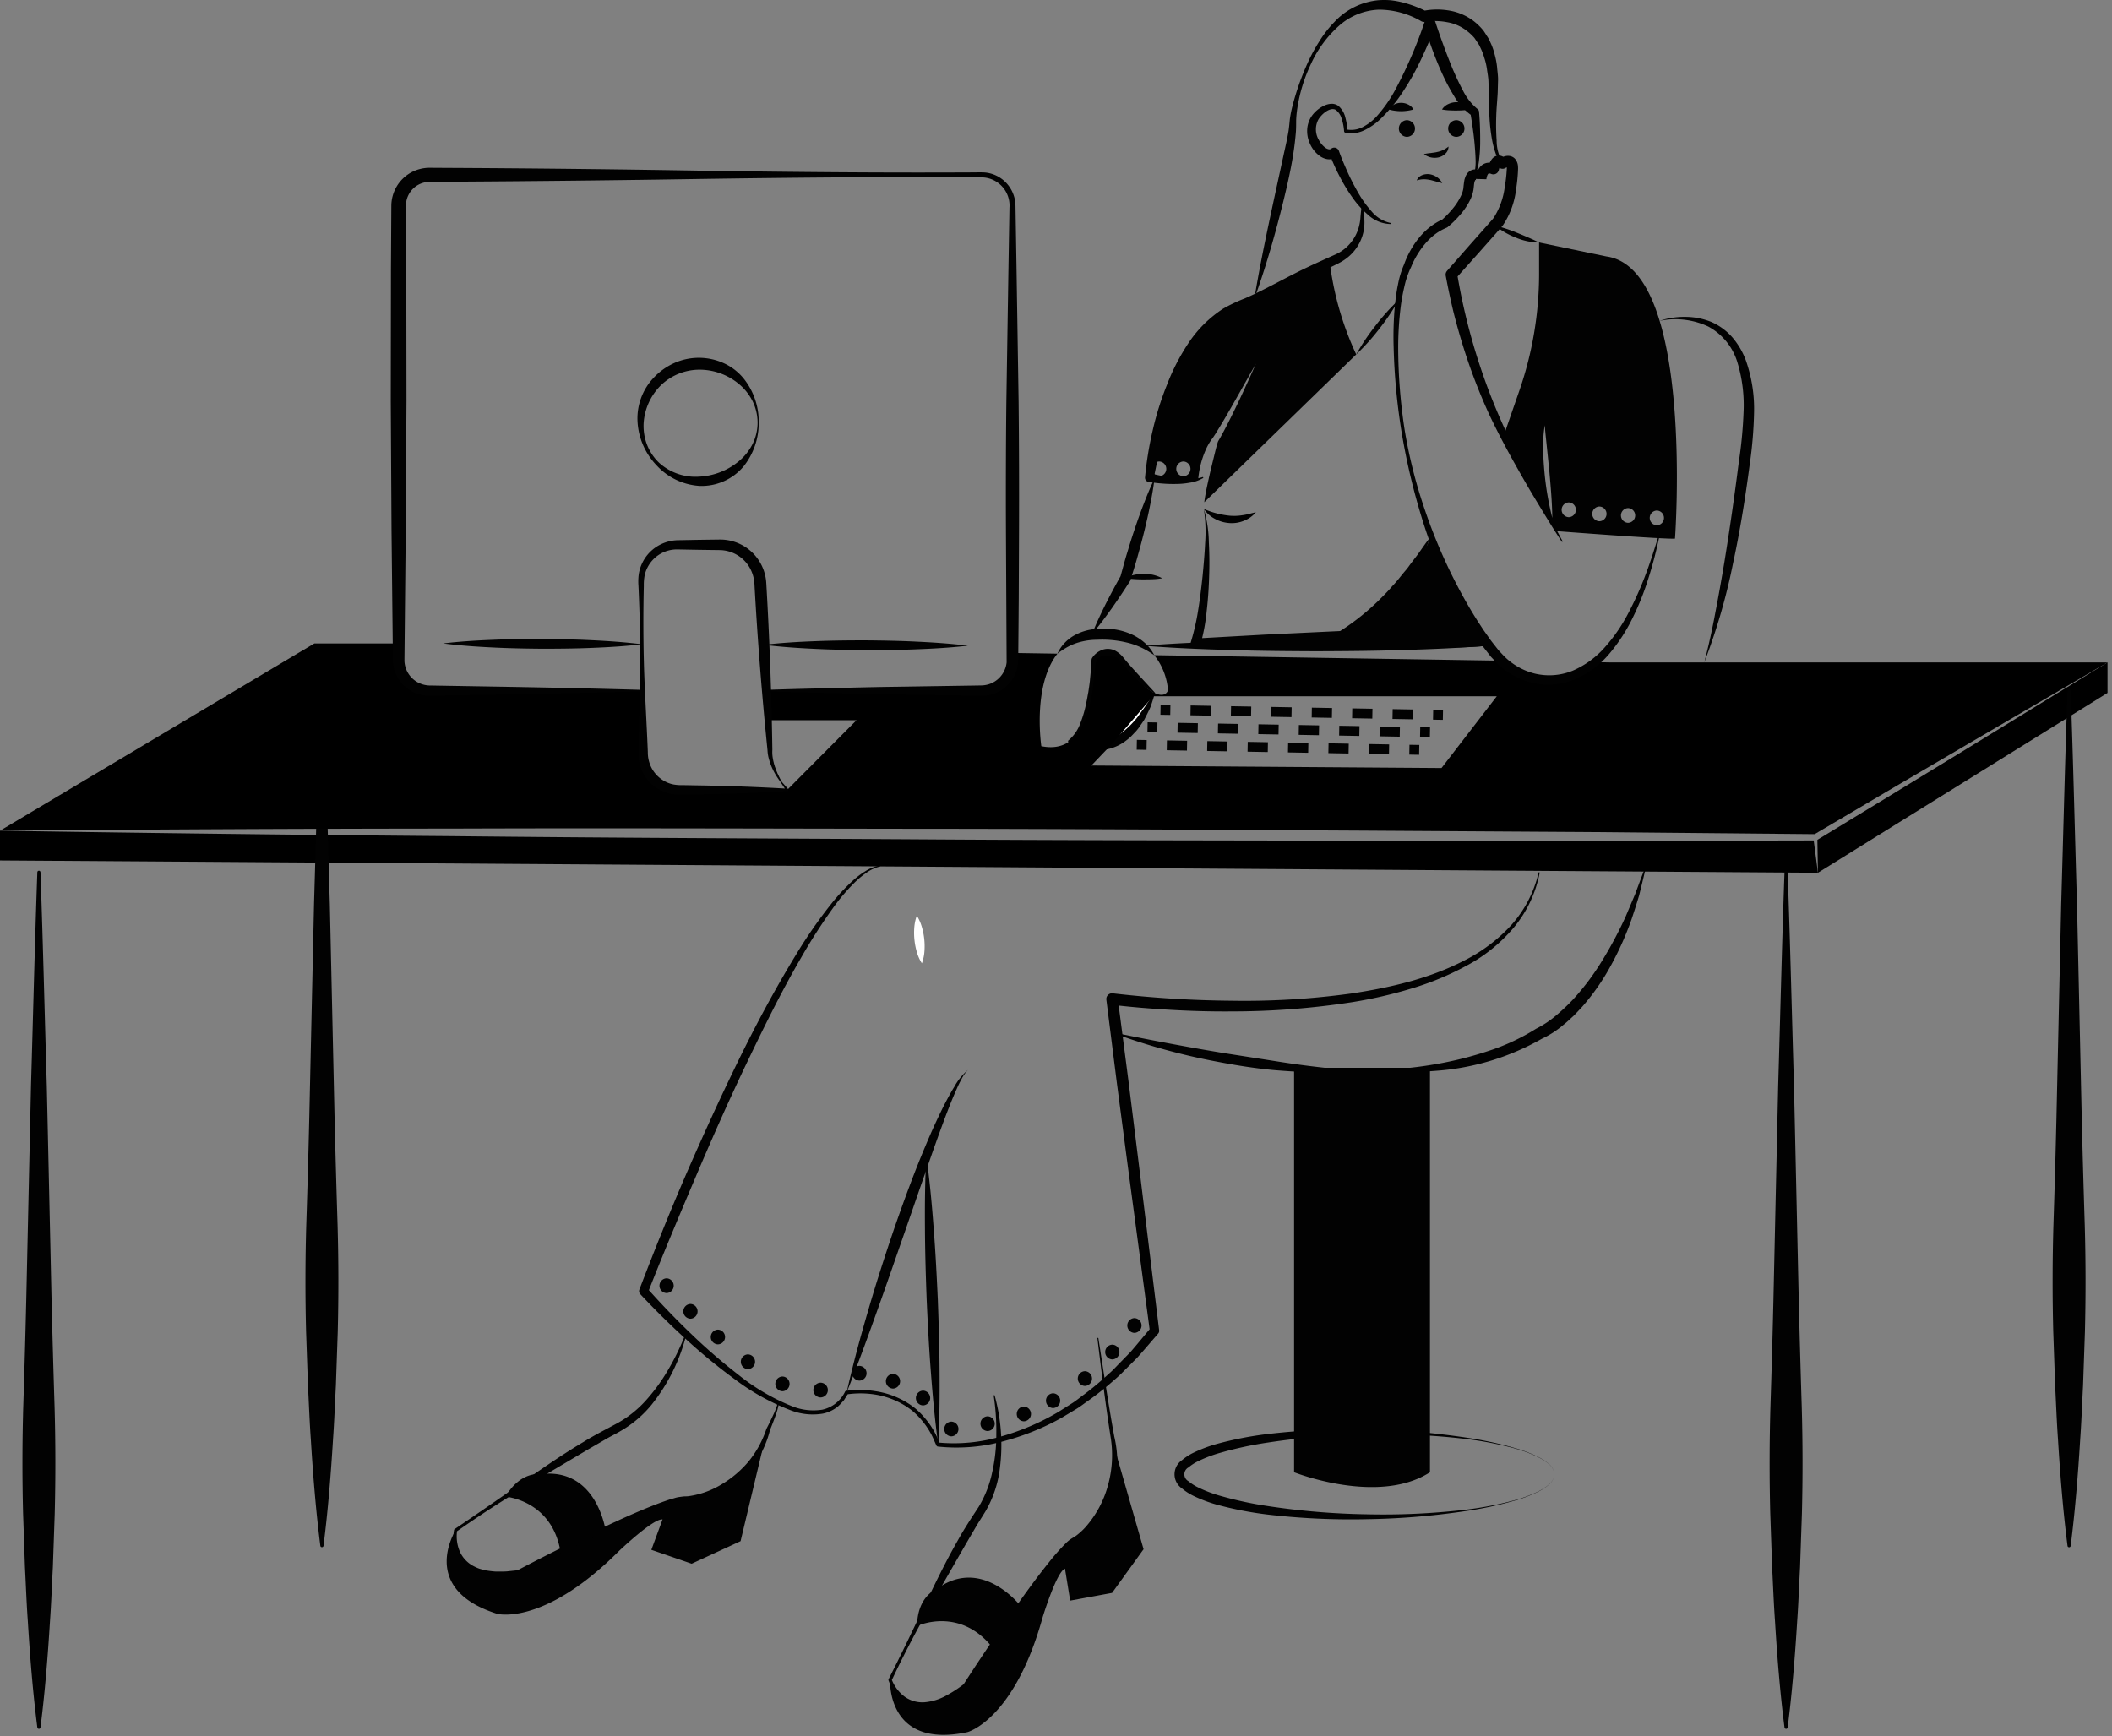
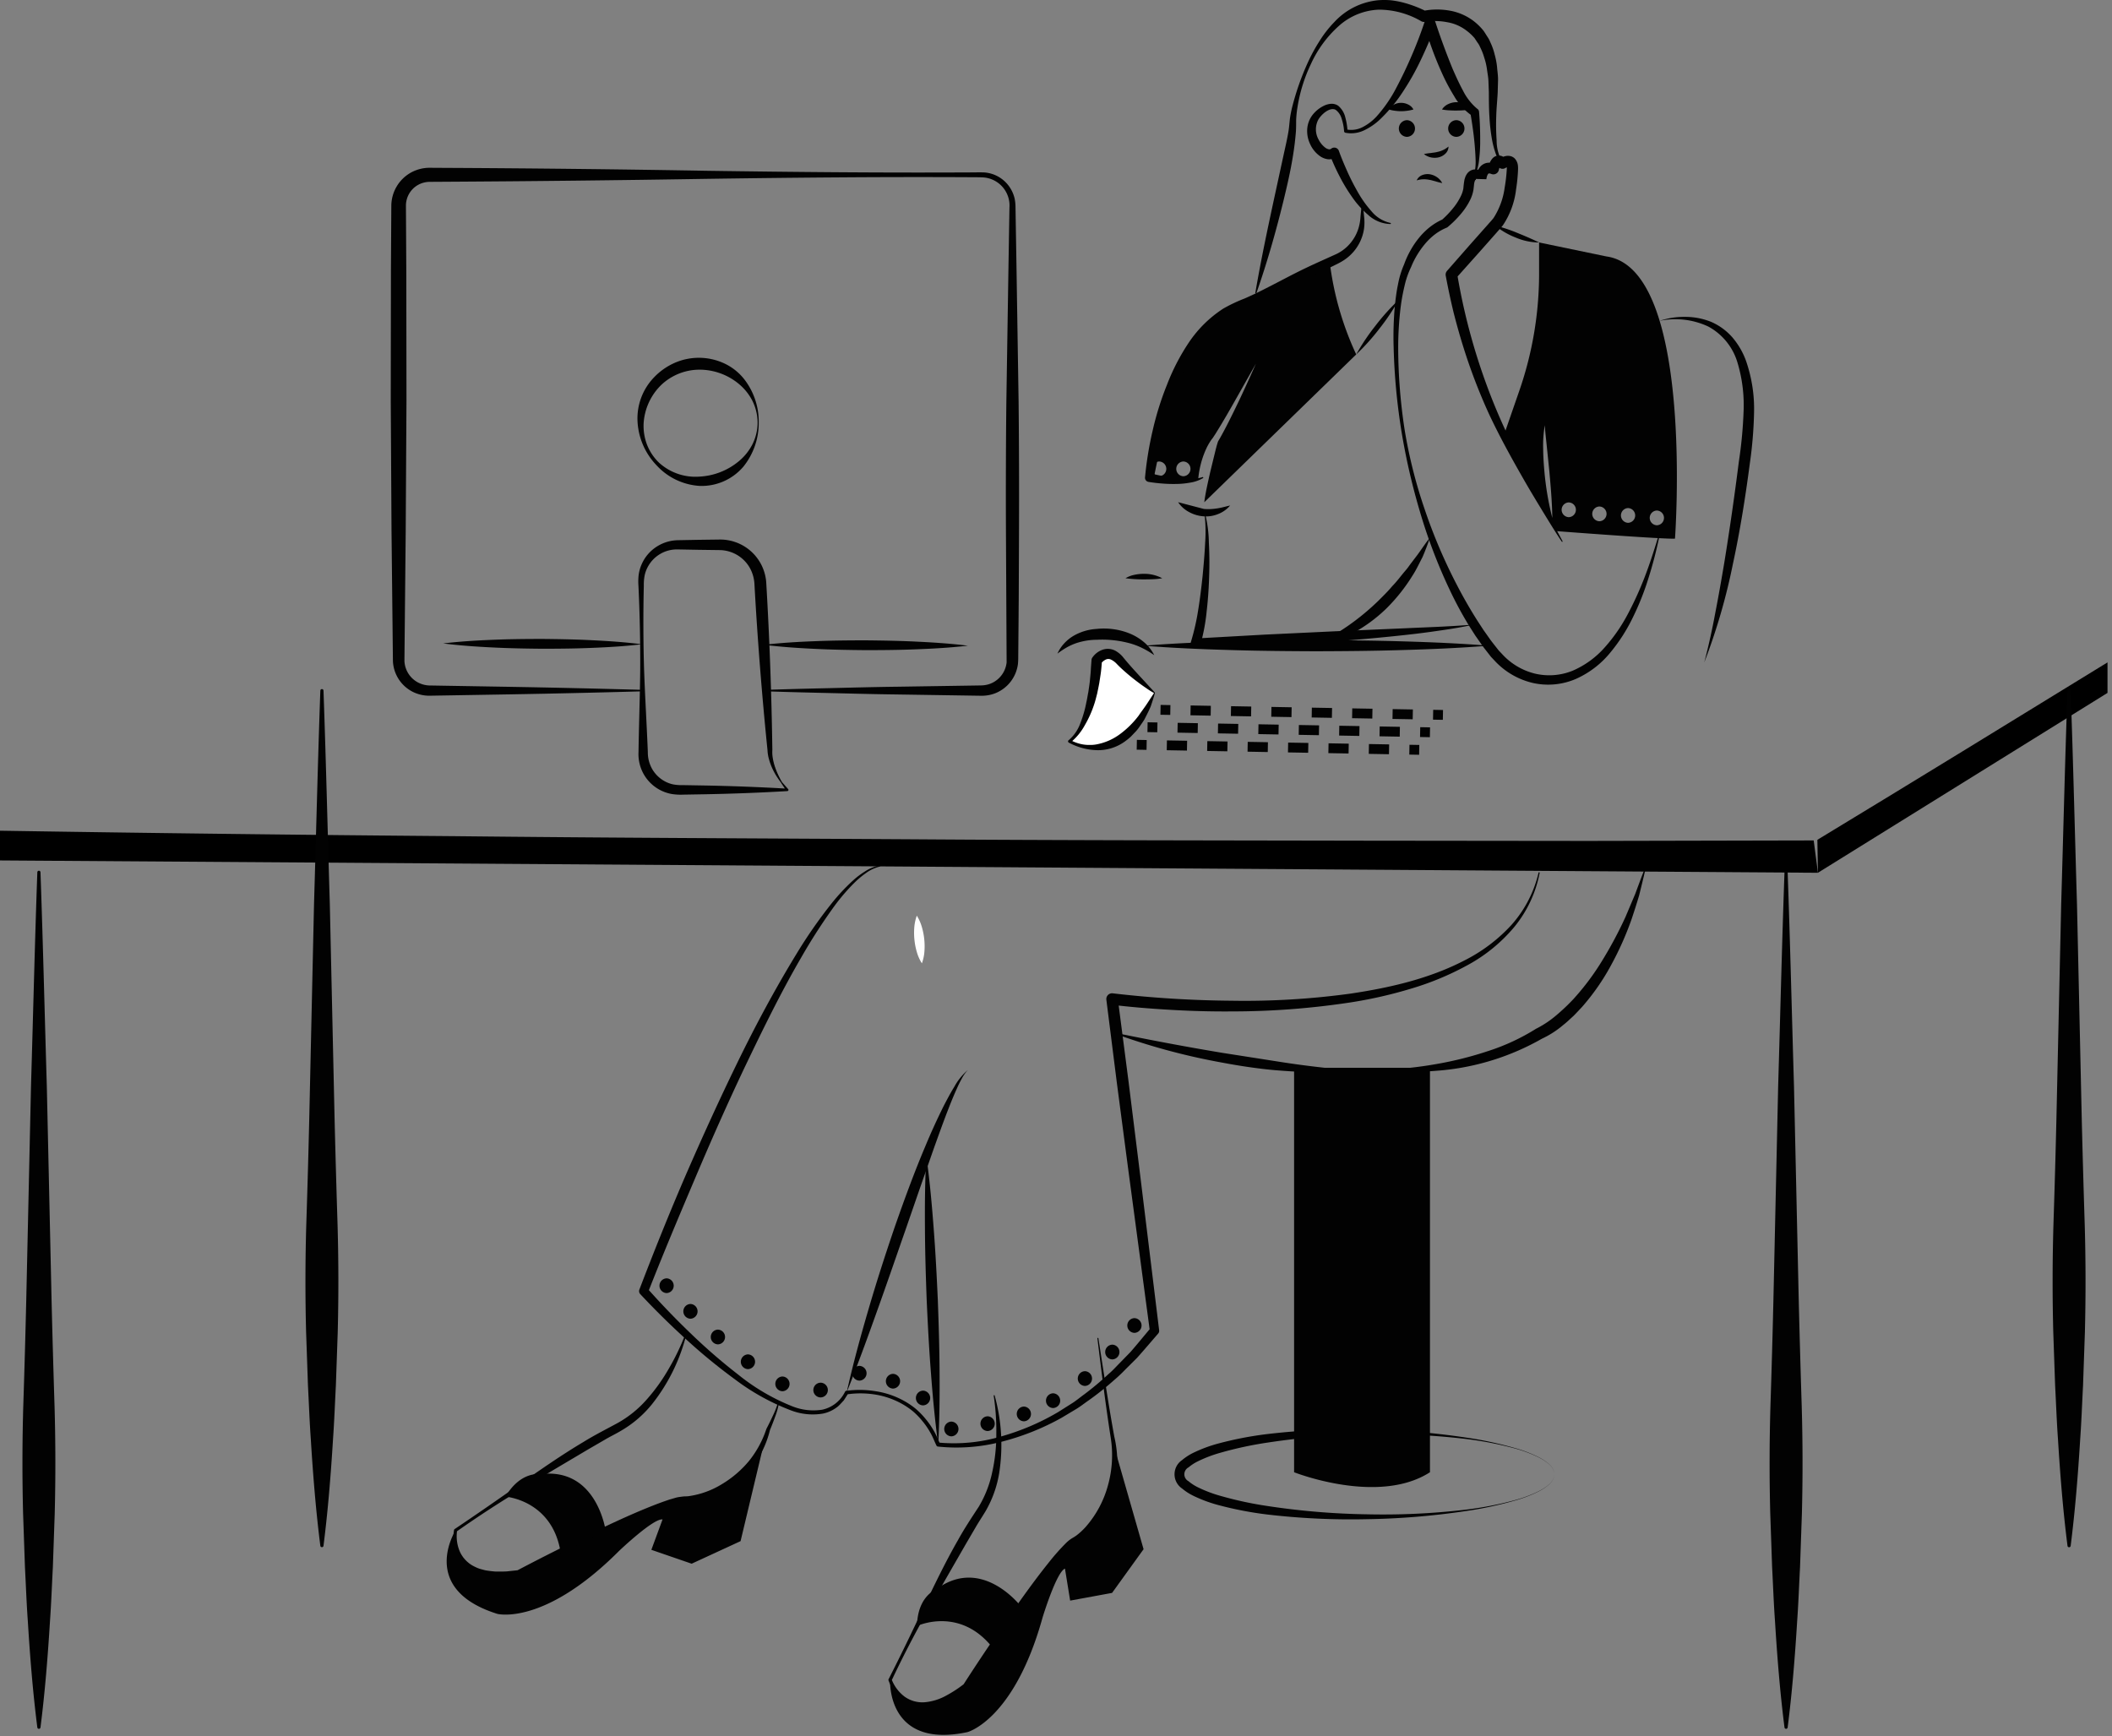
<svg xmlns="http://www.w3.org/2000/svg" fill="none" viewBox="0 0 416 342">
  <rect x="0" y="0" width="416" height="342" fill="#808080" stroke="none" />
  <path d="M240.646 85.677c-.155.281-.31.571-.484.852-.077.145-.174.29-.242.426-.048.126-.097.27-.135.406-.175.571-.329 1.19-.475 1.79l-.89 3.65a159.477 159.477 0 00-.803 3.657c-.155.813-.31 1.617-.407 2.468l29.924-29.11a60.602 60.602 0 01-5.216-18.146 392.85 392.85 0 01-18.611 8.274C229.981 65.47 226.4 94.078 226.4 94.078s6.146 1.355 9.61.348c.057-.702.157-1.4.3-2.09a17.906 17.906 0 011.22-3.813c.277-.626.611-1.225.997-1.79a6.04 6.04 0 01.338-.446l.262-.397c.183-.261.348-.532.513-.803 1.354-2.177 2.642-4.432 3.909-6.678l3.823-6.764a313.087 313.087 0 01-3.223 7.074c-1.122 2.333-2.245 4.665-3.503 6.958zm-12.32 8.13a1.45 1.45 0 01-1.401-1.452 1.45 1.45 0 011.401-1.452 1.453 1.453 0 010 2.904zm4.762 0a1.453 1.453 0 010-2.904 1.45 1.45 0 011.401 1.452 1.45 1.45 0 01-1.401 1.452z" fill="#020202" />
-   <path d="M237.13 100.25a16.899 16.899 0 005.073 1.328c.839.072 1.684.04 2.515-.094.861-.105 1.699-.373 2.65-.584a5.824 5.824 0 01-2.346 1.675 6.251 6.251 0 01-2.93.45 6.898 6.898 0 01-2.825-.846 5.845 5.845 0 01-2.137-1.929zm-85.548 46.272a34.68 34.68 0 01-.232-3.997l.232 3.997z" fill="#000" />
+   <path d="M237.13 100.25c.839.072 1.684.04 2.515-.094.861-.105 1.699-.373 2.65-.584a5.824 5.824 0 01-2.346 1.675 6.251 6.251 0 01-2.93.45 6.898 6.898 0 01-2.825-.846 5.845 5.845 0 01-2.137-1.929zm-85.548 46.272a34.68 34.68 0 01-.232-3.997l.232 3.997z" fill="#000" />
  <path d="M151.65 147.702l-.068-1.181a19.192 19.192 0 002.323 7.539c-2.449-3.59-2.255-6.358-2.255-6.358zm2.342 6.494c.31.455.668.919 1.064 1.393a8.835 8.835 0 01-1.064-1.393zm204.084 17.72L0 169.487v-5.855c29.798.474 59.595.832 89.393 1.074 29.798.329 59.595.435 89.393.61 29.798.212 59.605.222 89.403.28l44.701.049 44.353-.097.833 6.368z" fill="#000" />
  <path d="M415.116 130.475v6.01l-57.041 35.43-.106-6.493 14.265-8.672 14.303-8.739 28.579-17.536z" fill="#000" />
  <path d="M223.914 146.701l1.935.035" stroke="#020202" stroke-width="1.936" stroke-miterlimit="10" />
  <path d="M229.831 146.809l45.785.825" stroke="#020202" stroke-width="1.936" stroke-miterlimit="10" stroke-dasharray="3.98 3.98" />
  <path d="M277.606 147.67l1.936.035m-53.511-4.465l1.936.034" stroke="#020202" stroke-width="1.936" stroke-miterlimit="10" />
  <path d="M231.948 143.346l45.785.826" stroke="#020202" stroke-width="1.936" stroke-miterlimit="10" stroke-dasharray="3.98 3.98" />
  <path d="M279.724 144.207l1.935.035m-53.073-4.422l1.936.034" stroke="#020202" stroke-width="1.936" stroke-miterlimit="10" />
  <path d="M234.503 139.926l45.785.826" stroke="#020202" stroke-width="1.936" stroke-miterlimit="10" stroke-dasharray="3.98 3.98" />
  <path d="M282.279 140.787l1.935.035" stroke="#020202" stroke-width="1.936" stroke-miterlimit="10" />
  <path d="M63.72 136.036c.497 14.038.826 28.076 1.246 42.114l.934 42.114c.171 7.019.369 14.038.592 21.057a393.05 393.05 0 01.031 21.057l-.365 10.528c-.186 3.51-.31 7.019-.559 10.529-.433 7.019-.987 14.038-1.88 21.057a.315.315 0 01-.623 0c-.892-7.019-1.446-14.038-1.88-21.057-.249-3.51-.372-7.019-.558-10.529l-.366-10.528c-.18-7.019-.17-14.038.032-21.057.23-7.019.428-14.038.592-21.057l.934-42.114c.42-14.038.749-28.076 1.246-42.114a.31.31 0 01.528-.213.311.311 0 01.095.213zM7.975 171.808c.497 14.038.827 28.076 1.246 42.114l.935 42.114c.17 7.019.368 14.038.592 21.057.198 7.019.209 14.038.03 21.057l-.365 10.528c-.185 3.51-.309 7.019-.558 10.529-.434 7.019-.987 14.038-1.88 21.057a.314.314 0 01-.623 0c-.893-7.019-1.447-14.038-1.88-21.057-.25-3.51-.373-7.019-.558-10.529l-.366-10.528c-.18-7.019-.17-14.038.031-21.057.231-7.019.428-14.038.592-21.057l.935-42.114c.42-14.038.748-28.076 1.246-42.114a.312.312 0 01.623 0zm399.883-35.772c.498 14.038.827 28.076 1.246 42.114l.935 42.114c.171 7.019.368 14.038.592 21.057.198 7.019.209 14.038.031 21.057l-.366 10.528c-.185 3.51-.309 7.019-.558 10.529-.433 7.019-.987 14.038-1.88 21.057a.313.313 0 01-.623 0c-.893-7.019-1.446-14.038-1.88-21.057-.249-3.51-.373-7.019-.558-10.529l-.366-10.528c-.18-7.019-.17-14.038.031-21.057.231-7.019.429-14.038.592-21.057l.935-42.114c.419-14.038.748-28.076 1.246-42.114a.311.311 0 01.623 0zm-55.743 35.772c.497 14.038.826 28.076 1.246 42.114l.934 42.114c.171 7.019.369 14.038.592 21.057.199 7.019.209 14.038.031 21.057l-.366 10.528c-.185 3.51-.308 7.019-.558 10.529-.433 7.019-.987 14.038-1.88 21.057a.312.312 0 01-.311.274.318.318 0 01-.208-.078.318.318 0 01-.104-.196c-.893-7.019-1.446-14.038-1.879-21.057-.25-3.51-.373-7.019-.559-10.529l-.366-10.528c-.18-7.019-.17-14.038.032-21.057.231-7.019.428-14.038.591-21.057l.935-42.114c.42-14.038.749-28.076 1.246-42.114a.312.312 0 01.623 0h.001zm-78.264-127.68a6.73 6.73 0 01-4.382-1.811 18.24 18.24 0 01-3.186-3.563 33.5 33.5 0 01-2.445-4.059 41.003 41.003 0 01-1.946-4.326l1.545.41a2.513 2.513 0 01-1.938.583 3.536 3.536 0 01-1.594-.674 5.819 5.819 0 01-1.861-2.331 5.934 5.934 0 01-.566-2.876c.057-1 .403-1.964.997-2.771a6.372 6.372 0 012.158-1.81 3.97 3.97 0 011.413-.444 2.3 2.3 0 011.536.37 4.323 4.323 0 011.426 2.391c.226.846.364 1.712.412 2.586l-.265-.317a4.894 4.894 0 003.246-.45 9.84 9.84 0 002.717-2.07 26.977 26.977 0 003.947-5.738 82.458 82.458 0 003.024-6.342 79.712 79.712 0 002.504-6.555 1.12 1.12 0 011.717-.561c.191.137.335.33.41.553l.015.047a138.012 138.012 0 003.369 9.148c.643 1.484 1.315 2.95 2.07 4.348a11.142 11.142 0 002.734 3.51l.104.076a.766.766 0 01.315.554c.188 2.09.238 4.162.223 6.248a28.687 28.687 0 01-.204 3.128 9.542 9.542 0 01-.771 3.057.11.11 0 01-.204-.077l.002-.009c.23-.985.32-1.997.269-3.008-.026-1.017-.113-2.033-.197-3.049-.183-2.029-.492-4.065-.824-6.06l.419.628a11.767 11.767 0 01-3.631-3.95 39.587 39.587 0 01-2.376-4.486 67.671 67.671 0 01-3.452-9.417l2.141.04a81.446 81.446 0 01-2.819 6.659 49.978 49.978 0 01-3.536 6.3 30.444 30.444 0 01-4.631 5.593 12.15 12.15 0 01-3.042 2.068 5.93 5.93 0 01-3.686.478.332.332 0 01-.265-.299l-.001-.018a9.647 9.647 0 00-.461-2.391 3.289 3.289 0 00-1.21-1.817c-1.084-.553-2.68.76-3.381 1.9a4.088 4.088 0 00.056 4.006c.31.611.753 1.145 1.298 1.561.208.16.451.267.708.315a.524.524 0 00.422-.1l.086-.059a.962.962 0 011.459.47c.494 1.4 1.106 2.816 1.72 4.198a47.1 47.1 0 002.077 4.04 21.51 21.51 0 002.621 3.652 6.68 6.68 0 003.726 2.303.108.108 0 01.04.015.125.125 0 01.032.029.104.104 0 01.019.082.109.109 0 01-.035.064.114.114 0 01-.068.029z" fill="#020202" />
  <path d="M268.442 40.352c.094.771.174 1.542.245 2.313.096.802.09 1.613-.018 2.413a8.934 8.934 0 01-2.047 4.487 9.083 9.083 0 01-1.9 1.674c-.35.23-.713.441-1.087.63l-1.038.518c-1.388.679-2.772 1.37-4.185 1.994-2.817 1.275-5.741 2.31-8.639 3.39a112.85 112.85 0 00-4.329 1.656 19.522 19.522 0 00-4.098 1.987 19.904 19.904 0 00-5.748 6.859 55.268 55.268 0 00-3.697 8.264 134.114 134.114 0 00-4.638 17.645l-.673-.954a40.87 40.87 0 005.117.975c.861.11 1.729.165 2.598.164a7.8 7.8 0 002.553-.39.107.107 0 01.084.001.104.104 0 01.059.06.114.114 0 01-.042.133 7.051 7.051 0 01-2.584.903c-.898.163-1.809.248-2.722.254-.908.019-1.816-.01-2.721-.085a29.841 29.841 0 01-2.716-.322.824.824 0 01-.68-.882l.007-.072c.294-3.113.8-6.202 1.516-9.246a59.132 59.132 0 012.809-8.95 42.03 42.03 0 014.342-8.37 23.641 23.641 0 016.731-6.61 31.346 31.346 0 014.232-2.004 69.981 69.981 0 004.175-1.992c2.756-1.387 5.46-2.88 8.246-4.188 1.387-.667 2.798-1.282 4.198-1.922l1.053-.474a8.234 8.234 0 002.601-1.733 8.396 8.396 0 002.166-3.625 9.715 9.715 0 00.365-2.188c.071-.77.151-1.542.246-2.313a.11.11 0 01.182-.07.106.106 0 01.037.07zm-31.313 59.898c.618 2.158.948 4.388.98 6.632.118 2.238.135 4.478.052 6.72a78.048 78.048 0 01-.474 6.718 38.45 38.45 0 01-1.256 6.727l-.968-1.282 13.713-.764 13.718-.65 13.721-.59c4.573-.218 9.147-.344 13.717-.746-2.238.509-4.512.874-6.784 1.196a171.16 171.16 0 01-6.832.874c-4.561.504-9.131.907-13.704 1.244-4.571.361-9.149.599-13.725.857-4.58.207-9.156.421-13.742.53h-.015a.987.987 0 01-.698-.27.966.966 0 01-.303-.685.982.982 0 01.048-.327 45.453 45.453 0 001.44-6.344c.357-2.174.616-4.373.852-6.574.212-2.204.406-4.414.511-6.631a30.62 30.62 0 00-.251-6.635z" fill="#020202" />
-   <path d="M292.694 127.188c-3.91.664-21.252.307-30.223.072 0 0 19.188-16.066 19.249-22.093 0 0 6.688 17.213 8.613 17.848l2.361 4.173zm-65.292-32.92c-.2 1.716-.5 3.403-.833 5.081-.326 1.68-.707 3.343-1.109 5.001a132.016 132.016 0 01-1.304 4.944c-.437 1.648-.972 3.267-1.457 4.901l-.01.032a.819.819 0 01-.098.215 148.79 148.79 0 01-3.57 5.336c-1.249 1.743-2.524 3.472-3.929 5.122.794-2.017 1.72-3.954 2.67-5.877a148.905 148.905 0 013.028-5.662l-.108.247c.468-1.639.884-3.292 1.4-4.917.482-1.634.999-3.258 1.55-4.873a112.618 112.618 0 011.747-4.815c.619-1.595 1.271-3.18 2.023-4.735zm8.923 27.53a4.752 4.752 0 01.139 3.908 1.727 1.727 0 01-.959 1.034c.091-.405.133-.82.127-1.235.006-.404.036-.805.07-1.212a7.524 7.524 0 01.623-2.495z" fill="#020202" />
  <path d="M258.263 127.189c2.5-.995 4.878-2.27 7.089-3.803a47.69 47.69 0 006.125-5.03c.938-.933 1.886-1.859 2.739-2.88.937-.949 1.712-2.034 2.586-3.052.45-.5.814-1.063 1.224-1.597l1.227-1.613c.791-1.098 1.539-2.231 2.406-3.319a48.635 48.635 0 01-1.477 3.864c-.642 1.217-1.217 2.49-1.979 3.649a34.955 34.955 0 01-5.201 6.523 30.14 30.14 0 01-6.778 4.921 19.093 19.093 0 01-7.961 2.337zm-11.002-69.505c1.051-6.153 2.337-12.239 3.646-18.31l1.971-9.085c.336-1.509.681-3.013.928-4.513.114-.74.163-1.438.255-2.299a21.64 21.64 0 01.452-2.355 51.86 51.86 0 013.125-8.885 33.83 33.83 0 012.261-4.143 22.21 22.21 0 012.934-3.76 13.538 13.538 0 018.656-4.29 15.445 15.445 0 012.499.013c.822.094 1.636.247 2.436.456a23.109 23.109 0 014.569 1.747l-.755-.1a14.13 14.13 0 015.215-.082 10.89 10.89 0 014.848 2.097 11.7 11.7 0 011.909 1.88c.253.362.479.742.717 1.114.252.358.46.745.622 1.153.372.776.66 1.59.859 2.428.227.813.385 1.644.471 2.483.062.831.2 1.66.191 2.487l-.069 2.472c-.08 1.618-.253 3.156-.288 4.747a45.397 45.397 0 00.078 4.724 8.298 8.298 0 001.242 4.41l.01.015a.107.107 0 01.023.074.11.11 0 01-.033.07.11.11 0 01-.146.006 5.08 5.08 0 01-1.317-2.09 18.243 18.243 0 01-.636-2.365 35.26 35.26 0 01-.562-4.827c-.107-1.602-.105-3.256-.113-4.828l-.089-2.317c-.048-.768-.204-1.518-.296-2.274a12.985 12.985 0 00-.525-2.192 11.964 11.964 0 00-.805-2.05 4.063 4.063 0 00-.536-.934c-.201-.294-.389-.6-.596-.887a9.557 9.557 0 00-1.533-1.428 8.546 8.546 0 00-3.848-1.675 12.403 12.403 0 00-4.308-.075l-.068.012a1.07 1.07 0 01-.687-.112 16.625 16.625 0 00-8.369-2.292 12.526 12.526 0 00-7.967 3.277 22.614 22.614 0 00-5.381 7.346 31.046 31.046 0 00-2.719 8.794 20.372 20.372 0 00-.226 2.26c-.013.69.002 1.55-.052 2.355a58.192 58.192 0 01-.57 4.697c-.489 3.096-1.202 6.136-1.939 9.165-1.492 6.054-3.202 12.047-5.271 17.941a.111.111 0 01-.132.07.11.11 0 01-.081-.125zm-38.978 71.069a7.216 7.216 0 011.276-1.957 8.189 8.189 0 011.854-1.53 10.295 10.295 0 014.627-1.385l-.08.006a13.722 13.722 0 013.352.048c1.099.15 2.175.435 3.204.85 1.029.419 1.985 1 2.832 1.72a7.965 7.965 0 012 2.548 17.657 17.657 0 00-2.654-1.545 14.23 14.23 0 00-2.766-.948 20.743 20.743 0 00-5.721-.547l-.081.006c-1.376 0-2.743.215-4.053.638-.669.225-1.315.511-1.931.857-.646.371-1.268.785-1.859 1.239z" fill="#020202" />
  <path d="M227.402 136.485c-6.559 15.758-16.721 9.542-16.721 9.542s4.561-2.749 5.345-15.934c0 0 1.981-2.899 4.538 0a71.12 71.12 0 006.838 6.392z" fill="#fff" />
  <path d="M227.495 136.462a42.003 42.003 0 01-.847 2.709c-.378.901-.809 1.708-1.244 2.561-.244.407-.526.793-.799 1.186-.26.404-.552.787-.872 1.145l-1.007 1.052c-.363.331-.745.64-1.144.927a8.98 8.98 0 01-5.563 1.725 12.412 12.412 0 01-5.493-1.488.28.28 0 01-.104-.095.272.272 0 01-.046-.133.28.28 0 01.112-.248l.04-.03a7.889 7.889 0 002.285-3.368 22.32 22.32 0 001.156-4.024c.165-.676.256-1.377.399-2.058.099-.695.209-1.387.292-2.084.062-.701.142-1.398.191-2.1.027-.704.091-1.405.143-2.107l.005-.06a.862.862 0 01.174-.462 4.09 4.09 0 011.914-1.497 3.2 3.2 0 012.569.147c.653.359 1.224.85 1.675 1.443.38.458.767.918 1.166 1.374.8.908 1.627 1.809 2.461 2.709l1.25 1.359c.431.477.809.851 1.287 1.417zm-.188.047a13.805 13.805 0 01-1.531-.963 31.813 31.813 0 01-1.519-1.079 40.162 40.162 0 01-2.898-2.363c-.47-.413-.927-.849-1.368-1.306a3.82 3.82 0 00-1.164-.874 1.173 1.173 0 00-1.008-.01 2.665 2.665 0 00-.94.762l.178-.521c-.063.728-.113 1.457-.201 2.183-.093.726-.218 1.45-.326 2.173-.129.722-.285 1.441-.432 2.16-.195.712-.352 1.429-.599 2.127a21.024 21.024 0 01-1.818 4.039 11.48 11.48 0 01-2.848 3.443l.002-.505c.778.424 1.62.717 2.494.866.436.071.878.103 1.321.094.436.009.872-.026 1.302-.103a11.183 11.183 0 004.624-2.007 18.13 18.13 0 003.699-3.651c.489-.733 1.059-1.47 1.541-2.189l1.491-2.276zm-5.617-22.607a5.354 5.354 0 011.763-.677 8.761 8.761 0 011.855-.195 7.505 7.505 0 013.614.872 12.49 12.49 0 01-1.84.19c-.599.028-1.189.032-1.779.034a27.108 27.108 0 01-3.613-.224zM173.27 170.7a7.688 7.688 0 00-2.68 1.26 17.4 17.4 0 00-2.294 1.921 38.787 38.787 0 00-3.921 4.56 111.898 111.898 0 00-6.55 10.144c-4.056 6.972-7.594 14.239-11.083 21.519-3.464 7.296-6.734 14.686-9.884 22.126-3.159 7.435-6.3 14.891-9.242 22.405l-.167-.914a153.705 153.705 0 008.607 8.943 112.576 112.576 0 009.381 8.128 41.1 41.1 0 0010.61 6.213c1.874.75 3.914.983 5.908.673a6.524 6.524 0 004.49-3.539l.004-.007a.331.331 0 01.246-.176 19.623 19.623 0 015.726.073c1.899.281 3.736.888 5.429 1.792.848.454 1.653.984 2.404 1.585a15.3 15.3 0 012.023 2.049c.62.735 1.17 1.525 1.645 2.36.493.823.829 1.726 1.249 2.586l-.302-.249a32.883 32.883 0 0012.223-1.175 47.381 47.381 0 0011.356-4.847l2.616-1.656c.881-.538 1.667-1.22 2.504-1.821a57.163 57.163 0 004.746-3.973c.798-.656 1.483-1.436 2.212-2.167l2.163-2.219c1.353-1.562 2.659-3.167 3.992-4.746l-.19.685-4.363-32.642-2.147-16.326-2.061-16.336a1.127 1.127 0 01.75-1.21c.162-.057.335-.076.506-.056l.015.002c7.784.91 15.613 1.395 23.45 1.454 7.838.13 15.675-.341 23.441-1.41 7.714-1.155 15.446-2.931 22.376-6.529a32.164 32.164 0 009.253-6.993 23.454 23.454 0 005.339-10.289.105.105 0 01.048-.068c.024-.015.053-.021.081-.015a.111.111 0 01.069.047.106.106 0 01.016.081 23.898 23.898 0 01-5.029 10.691 31.665 31.665 0 01-9.249 7.519 56.469 56.469 0 01-11.025 4.58 87.179 87.179 0 01-11.617 2.668 155.12 155.12 0 01-23.706 1.826c-3.964.036-7.926-.077-11.882-.302-3.961-.228-7.894-.535-11.864-1.019l1.27-1.264 2.119 16.329 2.033 16.34L228.312 262l.006.047a.832.832 0 01-.196.639c-1.388 1.595-2.75 3.212-4.16 4.785l-2.251 2.237c-.73.766-1.5 1.492-2.306 2.178a58.421 58.421 0 01-4.965 3.951c-.875.597-1.695 1.271-2.613 1.802l-2.724 1.631a49.4 49.4 0 01-11.754 4.703 35.02 35.02 0 01-12.62.964.356.356 0 01-.277-.197l-.025-.053c-.399-.826-.713-1.7-1.179-2.489a14.87 14.87 0 00-1.551-2.264 14.582 14.582 0 00-1.908-1.965 14.948 14.948 0 00-2.276-1.526 16.078 16.078 0 00-5.195-1.76 18.456 18.456 0 00-5.493-.027l.249-.183-.87 1.37c-.379.392-.724.823-1.139 1.178a6.866 6.866 0 01-2.944 1.418 12.018 12.018 0 01-6.346-.634 44.568 44.568 0 01-11.013-6.102 112.533 112.533 0 01-9.706-7.968 155.024 155.024 0 01-8.944-8.824.86.86 0 01-.175-.896l.008-.018c2.9-7.577 5.916-15.091 9.129-22.532 3.235-7.429 6.591-14.807 10.142-22.096 3.547-7.289 7.383-14.448 11.611-21.381a94.94 94.94 0 016.952-10.011 39.36 39.36 0 014.165-4.475 16.141 16.141 0 012.442-1.857 7.971 7.971 0 012.844-1.161.107.107 0 01.081.019.107.107 0 01.044.069.106.106 0 01-.016.081.111.111 0 01-.069.047zM326.899 63.197a15.218 15.218 0 014.991-.782 13.707 13.707 0 015.065.949 11.727 11.727 0 014.259 3.078 14.893 14.893 0 012.663 4.54 28.824 28.824 0 011.622 10.186 82.294 82.294 0 01-.835 10.124c-.873 6.655-1.927 13.292-3.348 19.859a119.107 119.107 0 01-5.627 19.328 134.84 134.84 0 002.176-9.792c.645-3.277 1.214-6.566 1.769-9.856a559.952 559.952 0 002.856-19.817c.501-3.267.814-6.56.938-9.864a29.027 29.027 0 00-1.157-9.593 11.922 11.922 0 00-5.764-7.223 15.27 15.27 0 00-9.608-1.137z" fill="#020202" />
  <path d="M219.946 203.503c6.966 1.424 13.921 2.74 20.897 3.895l10.475 1.638c3.491.561 7 1.024 10.525 1.391 3.527.318 7.071.418 10.612.3a78.52 78.52 0 0010.529-1.145 70.024 70.024 0 0010.184-2.567 41.834 41.834 0 009.384-4.371l.041-.023.142-.07a19.879 19.879 0 003.766-2.525 39.993 39.993 0 003.429-3.247 49.366 49.366 0 005.714-7.661 79.03 79.03 0 004.544-8.539l1.896-4.488c.569-1.524 1.124-3.056 1.723-4.581l.002-.005a.11.11 0 01.135-.065.106.106 0 01.062.05.11.11 0 01.013.079c-.36 1.596-.763 3.186-1.154 4.784-.461 1.575-.97 3.14-1.491 4.703a61.072 61.072 0 01-4.036 9.054 44.368 44.368 0 01-5.705 8.213c-.575.615-1.146 1.236-1.743 1.832-.635.561-1.227 1.164-1.906 1.682a18.752 18.752 0 01-4.404 2.828l.183-.092a49.122 49.122 0 01-20.595 6.328c-7.111.562-14.25.709-21.378.438a169.822 169.822 0 01-10.687-.542c-3.556-.322-7.087-.862-10.59-1.527a128.21 128.21 0 01-20.63-5.557.107.107 0 01-.061-.057.107.107 0 01.048-.142.117.117 0 01.076-.011zm5.361-76.315c5.658-.454 11.316-.691 16.975-.853 5.658-.175 11.316-.221 16.975-.243 5.658.019 11.316.066 16.975.24 5.658.161 11.317.399 16.975.856-5.658.456-11.317.695-16.975.856-5.659.174-11.317.221-16.975.24-5.659-.022-11.317-.069-16.975-.244-5.659-.161-11.317-.398-16.975-.852z" fill="#020202" />
-   <path d="M317.023 130.476l-2.846-.049a14.537 14.537 0 01-7.916 3.455 13.45 13.45 0 01-10.51-3.745l-68.402-1.084a12.613 12.613 0 012.71 6.91s-1.133 4.432-9.91-6.378c0 0-3.494-1.383-4.23.726-.725 2.12-.077 18.852-10.81 16.665 0 0-1.799-11.923 3.175-18.223l-8.858-.141v1.329a6.098 6.098 0 01-3.762 5.63 6.084 6.084 0 01-2.333.464h-42.353l.372 6.49c0-.426.019-.668.019-.668h17.343l-13.656 13.732h-21.252a7.115 7.115 0 01-7.113-7.026l-.155-12.528H84.608a6.099 6.099 0 01-4.31-1.785 6.092 6.092 0 01-1.785-4.309v-3.201H61.919L0 163.632c29.798-.262 59.595-.404 89.393-.426 29.807-.107 59.605 0 89.403.039 29.798.009 59.595.212 89.402.367l44.692.281 44.537.416 14.284-8.429 14.459-8.478 28.946-16.926h-98.093zm-33.089 20.807l-68.963-.494 4.074-4.277 8.072-9.368h67.705l-10.888 14.139z" fill="#000" />
  <path d="M150.982 135.886c4.272-.148 8.544-.249 12.816-.348 4.272-.101 8.544-.218 12.816-.268l12.815-.197 3.204-.049c.26-.007.551-.004.784-.018.223-.007.444-.031.664-.069.436-.071.862-.2 1.265-.382a5.08 5.08 0 002.928-4.077l-.131-25.511c-.041-8.544-.015-17.088.077-25.632l.4-25.631.212-12.816a5.547 5.547 0 00-1.362-4.06 5.549 5.549 0 00-3.844-1.884c-1.016-.043-2.122-.031-3.178-.039-17.088-.085-34.176.075-51.263.324-17.088.28-34.176.47-51.264.57l-3.204.02a4.822 4.822 0 00-2.388.612 4.695 4.695 0 00-2.372 4.045l.071 12.802.035 25.631-.149 25.632-.253 25.589a5.028 5.028 0 002.62 4.272 5.25 5.25 0 002.603.626l3.204.054 12.816.215c8.544.152 17.088.348 25.632.589a.144.144 0 01.141.145.146.146 0 01-.141.145c-8.544.241-17.088.438-25.632.589l-12.816.216-3.203.053a7.338 7.338 0 01-3.582-.758 7.14 7.14 0 01-3.91-6.062l-.277-25.673-.15-25.632.036-25.631.077-12.83a7.545 7.545 0 013.883-6.466 7.64 7.64 0 013.755-.932l3.204.019c17.088.085 34.176.275 51.264.57 17.087.25 34.175.41 51.263.325 1.079.006 2.111-.029 3.229-.007a6.549 6.549 0 013.273 1.03 6.66 6.66 0 012.321 2.549c.268.52.468 1.071.595 1.642a9.08 9.08 0 01.159 1.71l.212 12.816.4 25.631c.086 8.544.112 17.088.077 25.632l-.052 12.816-.052 6.408-.028 3.204-.014 1.602-.007.801a14.29 14.29 0 01-.05.919 7.172 7.172 0 01-4.322 5.775 7.078 7.078 0 01-1.807.487 6.893 6.893 0 01-.931.067c-.3.006-.543-.006-.818-.007l-3.204-.05-12.815-.196c-4.272-.05-8.544-.167-12.816-.268-4.272-.1-8.544-.201-12.816-.349a.145.145 0 01-.14-.145c0-.037.014-.074.04-.101a.146.146 0 01.1-.044z" fill="#020202" />
  <path d="M149.445 83.221a13.668 13.668 0 01-3.006 8.679 10.787 10.787 0 01-8.679 3.809 12.537 12.537 0 01-8.436-4.052 13.485 13.485 0 01-3.739-8.435 11.655 11.655 0 013.261-8.914 12.69 12.69 0 014.047-2.835 11.873 11.873 0 019.701.08 10.846 10.846 0 013.861 2.974 13.568 13.568 0 012.99 8.694zm-.22 0a9.73 9.73 0 00-1.048-4.314 10.555 10.555 0 00-2.743-3.36 12.132 12.132 0 00-7.674-2.73 11.005 11.005 0 00-7.455 2.95 11.569 11.569 0 00-3.519 7.454 10.346 10.346 0 00.625 4.287 9.917 9.917 0 002.416 3.647 10.653 10.653 0 007.933 2.728 13.17 13.17 0 007.691-2.971 10.543 10.543 0 002.742-3.369 9.613 9.613 0 001.032-4.322zm41.426 43.964c-3.351.386-6.701.581-10.051.709-3.35.14-6.7.166-10.049.171-3.349-.031-6.698-.087-10.047-.255-3.348-.157-6.697-.382-10.045-.799 3.352-.389 6.702-.585 10.052-.712 3.35-.139 6.699-.166 10.049-.168 3.349.034 6.698.089 10.046.258 3.349.157 6.697.381 10.045.796zm-64.231-.281c-3.262.387-6.524.583-9.785.712-3.261.14-6.522.168-9.782.173-3.261-.03-6.521-.085-9.781-.253-3.26-.155-6.52-.38-9.779-.796 3.262-.389 6.524-.586 9.785-.714 3.261-.14 6.522-.168 9.783-.171 3.26.033 6.521.088 9.78.256 3.26.156 6.52.379 9.779.793zm40.34 147.401c1.239-5.558 2.736-11.042 4.337-16.494 1.592-5.455 3.342-10.861 5.179-16.24 1.879-5.364 3.829-10.708 6.054-15.953a128.05 128.05 0 013.552-7.779c.663-1.267 1.322-2.535 2.078-3.754a11.66 11.66 0 012.69-3.326 7.295 7.295 0 00-1.216 1.719 22.978 22.978 0 00-.938 1.894 75.133 75.133 0 00-1.631 3.907c-1.035 2.629-1.981 5.297-2.939 7.959l-2.802 8.017-2.777 8.032c-1.871 5.349-3.707 10.713-5.628 16.052-1.906 5.344-3.853 10.676-5.959 15.966z" fill="#020202" />
  <path d="M184.799 284.543c-.648-4.721-1.081-9.451-1.438-14.183-.37-4.733-.612-9.47-.829-14.209-.176-4.74-.325-9.482-.346-14.228-.034-4.747.008-9.496.269-14.254.652 4.72 1.086 9.45 1.441 14.183.37 4.732.612 9.47.826 14.209.174 4.74.323 9.482.343 14.228.034 4.747-.008 9.496-.266 14.254zm92.32-257.584a1.645 1.645 0 001.127-2.79 1.645 1.645 0 00-1.127-.5 1.648 1.648 0 00-1.128 2.788c.297.308.701.487 1.128.502zm9.771 0a1.647 1.647 0 000-3.29 1.645 1.645 0 000 3.29zm2.863-5.396c-.506.081-1.016.136-1.527.163-.464.038-.896.039-1.331.048-.434.006-.867-.009-1.33-.033a9.44 9.44 0 01-1.537-.178c.307-.476.747-.85 1.266-1.077a3.818 3.818 0 013.194-.012c.527.218.97.6 1.265 1.089zm-11.351 0a7.59 7.59 0 01-1.308.268 8.407 8.407 0 01-2.218.001 6.943 6.943 0 01-1.311-.269 2.29 2.29 0 011.061-.99 2.9 2.9 0 011.36-.312 2.97 2.97 0 011.353.316c.453.203.827.55 1.063.986zm6.909 7.304a1.9 1.9 0 01-.609 1.395c-.381.372-.86.63-1.382.744a3.55 3.55 0 01-1.515-.011 3.265 3.265 0 01-1.33-.648 10.77 10.77 0 011.384-.207c.428-.076.841-.096 1.221-.204a4.935 4.935 0 002.231-1.069zm-6.264 6.665a1.917 1.917 0 011.106-1.046 2.845 2.845 0 011.563-.144c.501.098.976.304 1.391.603.404.293.737.674.971 1.116a10.789 10.789 0 01-1.356-.352c-.423-.096-.811-.24-1.203-.289a4.934 4.934 0 00-2.472.112zM254.896 210.33v79.668s16.58 6.565 26.763 0V210.33" fill="#020202" />
  <path d="M306.175 290.402a3 3 0 01-1.148 2.088 9.942 9.942 0 01-2.051 1.336 26.713 26.713 0 01-4.578 1.744 73.293 73.293 0 01-9.587 2.059 146.16 146.16 0 01-19.566 1.617 141.209 141.209 0 01-19.665-.928 69.817 69.817 0 01-9.739-1.89 27.54 27.54 0 01-4.749-1.773 10.796 10.796 0 01-2.258-1.454 3.38 3.38 0 01-.001-5.598 10.8 10.8 0 012.258-1.455 27.602 27.602 0 014.75-1.773 69.02 69.02 0 019.739-1.892 140.438 140.438 0 0119.665-.928 145.67 145.67 0 0119.566 1.62 72.95 72.95 0 019.588 2.06 26.735 26.735 0 014.577 1.744 9.942 9.942 0 012.051 1.336 3 3 0 011.148 2.087zm0 0a3.005 3.005 0 00-1.16-2.074 9.935 9.935 0 00-2.055-1.316 26.738 26.738 0 00-4.582-1.707 68.617 68.617 0 00-9.605-1.861 140.009 140.009 0 00-19.528-.917 145.32 145.32 0 00-19.431 1.609 72.492 72.492 0 00-9.453 2.029 25.804 25.804 0 00-4.409 1.677 9.057 9.057 0 00-1.848 1.198 1.546 1.546 0 00-.823 1.363 1.546 1.546 0 00.822 1.363 9.015 9.015 0 001.848 1.198 25.85 25.85 0 004.41 1.678 71.728 71.728 0 009.452 2.031 144.677 144.677 0 0019.432 1.61 139.88 139.88 0 0019.529-.92 68.465 68.465 0 009.604-1.863 26.738 26.738 0 004.582-1.707 9.935 9.935 0 002.055-1.316 3.004 3.004 0 001.16-2.075zm10.266-239.883l-13.287-2.758v6.087a70.448 70.448 0 01-3.881 23.081l-3.075 8.868 10.298 18.817s21.481 1.648 23.426 1.484c0 0 3.9-53.14-13.481-55.58zm-12.233 42.437c-.135-1.53-.242-3.059-.251-4.597a23.593 23.593 0 01.319-4.597c.097 1.529.291 3.039.436 4.558l.464 4.539c.271 3.039.542 6.078.581 9.155a57.78 57.78 0 01-1.549-9.058zm4.791 8.913a1.454 1.454 0 01-.996-2.462c.262-.27.619-.429.996-.441a1.451 1.451 0 01.996 2.461 1.45 1.45 0 01-.996.442zm6.029.803a1.45 1.45 0 01-.993-2.46 1.45 1.45 0 01.993-.443 1.452 1.452 0 010 2.903zm5.652.31a1.454 1.454 0 01-.996-2.462c.262-.271.619-.429.996-.442a1.454 1.454 0 01.996 2.462 1.454 1.454 0 01-.996.442zm5.671.484a1.454 1.454 0 01-.996-2.462c.262-.271.619-.429.996-.442a1.454 1.454 0 01.996 2.462 1.454 1.454 0 01-.996.442z" fill="#020202" />
  <path d="M294.466 44.416c1.511.38 2.993.873 4.431 1.474 1.432.583 2.827 1.17 4.26 1.874a11.933 11.933 0 01-4.619-.976 15.017 15.017 0 01-4.072-2.372zm-27.332 25.396a42.389 42.389 0 013.79-5.651 42.019 42.019 0 014.552-5.057 41.943 41.943 0 01-3.789 5.651 42.398 42.398 0 01-4.553 5.057zM131.298 254.705a1.45 1.45 0 001.402-1.452 1.452 1.452 0 00-1.402-1.452 1.455 1.455 0 00-1.402 1.452 1.452 1.452 0 001.402 1.452zm4.703 5.052a1.453 1.453 0 000-2.904 1.45 1.45 0 00-1.402 1.452 1.452 1.452 0 001.402 1.452zm5.4 5.051a1.452 1.452 0 000-2.903 1.456 1.456 0 00-1.402 1.452 1.452 1.452 0 001.402 1.451zm5.923 4.878a1.455 1.455 0 001.402-1.452 1.454 1.454 0 00-1.402-1.451 1.45 1.45 0 00-1.402 1.451 1.45 1.45 0 001.402 1.452zm6.794 4.355a1.45 1.45 0 001.402-1.452 1.452 1.452 0 00-1.402-1.451 1.454 1.454 0 00-1.402 1.451 1.452 1.452 0 001.402 1.452zm7.491 1.219a1.451 1.451 0 000-2.903 1.456 1.456 0 00-1.403 1.452 1.452 1.452 0 001.403 1.451zm7.664-3.31a1.452 1.452 0 000-2.903 1.45 1.45 0 00-1.402 1.452 1.452 1.452 0 001.402 1.451zm6.62 1.568a1.45 1.45 0 001.402-1.451 1.452 1.452 0 00-1.402-1.452 1.456 1.456 0 00-1.403 1.452 1.456 1.456 0 001.403 1.451zm5.923 3.31a1.456 1.456 0 001.402-1.452 1.452 1.452 0 00-1.402-1.451 1.452 1.452 0 000 2.903zm5.574 6.097a1.454 1.454 0 00.994-2.461 1.45 1.45 0 00-.994-.442 1.454 1.454 0 00-.995 2.461c.262.27.619.429.995.442zm7.142-1.045a1.455 1.455 0 001.403-1.452 1.456 1.456 0 00-1.403-1.451 1.452 1.452 0 000 2.903zm7.142-1.916a1.453 1.453 0 000-2.904 1.45 1.45 0 00-1.402 1.452 1.45 1.45 0 001.402 1.452zm5.749-2.613a1.45 1.45 0 001.402-1.452 1.45 1.45 0 00-1.402-1.452 1.453 1.453 0 000 2.904zm6.271-4.355a1.45 1.45 0 001.402-1.452 1.45 1.45 0 00-1.402-1.452 1.45 1.45 0 00-1.402 1.452 1.45 1.45 0 001.402 1.452zm5.4-5.226a1.455 1.455 0 001.403-1.452 1.454 1.454 0 00-1.403-1.452 1.45 1.45 0 00-1.402 1.452 1.45 1.45 0 001.402 1.452zm4.355-5.226a1.455 1.455 0 001.403-1.452 1.456 1.456 0 00-1.403-1.452 1.45 1.45 0 00-1.402 1.452 1.45 1.45 0 001.402 1.452z" fill="#020202" />
  <path d="M326.787 105.921a82.062 82.062 0 01-2.084 7.943 52.707 52.707 0 01-3.038 7.673 34.082 34.082 0 01-4.493 7.019 18.402 18.402 0 01-6.734 5.161 13.763 13.763 0 01-8.574.795 14.836 14.836 0 01-7.441-4.342l-.75-.796-.641-.824c-.424-.552-.869-1.09-1.255-1.665l-1.195-1.705-1.115-1.75a73.665 73.665 0 01-3.935-7.279 104.821 104.821 0 01-5.857-15.388 129.031 129.031 0 01-3.663-16.01 123.727 123.727 0 01-1.508-16.349 67.11 67.11 0 01.247-8.243c.156-1.373.317-2.749.608-4.114a17.798 17.798 0 011.268-4.108l-.059.13c.334-.939.748-1.847 1.236-2.716a17.004 17.004 0 011.663-2.465c.634-.786 1.351-1.5 2.138-2.13a12.039 12.039 0 012.634-1.584l-.234.139a19.246 19.246 0 002.189-2.28 11.985 11.985 0 001.636-2.592 5.42 5.42 0 00.41-1.345c.044-.585.118-1.167.222-1.745l.173-.535c.087-.198.191-.389.311-.569a2.032 2.032 0 011.372-.862 2.225 2.225 0 011.486.35c.207.13.393.292.551.48.255.284.403.65.418 1.032l-2.076-.058a4.93 4.93 0 01.241-1.215c.142-.451.381-.866.7-1.216a2.315 2.315 0 011.543-.712c.485-.019.968.072 1.413.267l-1.469.784c.058-.304.143-.602.254-.892.126-.35.314-.675.555-.96.19-.221.431-.393.703-.5.33-.13.693-.145 1.033-.046.43.138.814.394 1.106.739l-1.419-.18a3.608 3.608 0 011.178-.51c.279-.062.567-.07.849-.024.363.06.7.23.964.486.375.4.602.917.641 1.464.018.197.027.394.025.591l-.019.46a33.854 33.854 0 01-.376 3.594 15.99 15.99 0 01-2.568 7.022c-.446.587-.795.932-1.19 1.393l-1.155 1.307-2.311 2.612-4.649 5.2.267-.953a121.193 121.193 0 007.878 27.174c1.845 4.353 3.966 8.617 6.157 12.841l3.314 6.329 3.411 6.347a.095.095 0 01.008.068.092.092 0 01-.108.065.092.092 0 01-.056-.038l-.063-.095c-1.265-1.891-2.546-3.999-3.778-6.013-1.236-2.04-2.476-4.08-3.659-6.155-2.371-4.144-4.689-8.327-6.738-12.676a111.856 111.856 0 01-5.163-13.451 126.792 126.792 0 01-1.951-6.943 140.008 140.008 0 01-1.501-7.053 1.125 1.125 0 01.256-.941l.011-.014 4.611-5.253 2.319-2.614 1.16-1.307c.364-.42.831-.908 1.08-1.257a14.615 14.615 0 002.174-5.971 31.26 31.26 0 00.399-3.341l.023-.413c.008-.113-.01-.185-.007-.28-.01-.154-.082-.259.018-.129a.422.422 0 00.197.104c.052 0 .022 0-.017.004a1.606 1.606 0 00-.419.175l-.033.02a1.076 1.076 0 01-1.386-.201c-.077-.089-.208-.169-.061-.099.108.02.22.013.324-.024a.4.4 0 00.123-.075 1.138 1.138 0 00-.16.299 3.418 3.418 0 00-.155.504 1.087 1.087 0 01-.539.722 1.093 1.093 0 01-.897.075l-.033-.012a1.214 1.214 0 00-.444-.111c-.083.007-.079-.005-.153.057a1.21 1.21 0 00-.239.434 2.98 2.98 0 00-.145.653l-2.075-.058c.01.304.096.297.067.291a.329.329 0 00-.076-.066c-.074-.052-.136-.05-.096-.052.043.002.076-.06.014.015-.025.035-.055.105-.09.161l-.087.258c-.107.421-.1.818-.209 1.564a7.372 7.372 0 01-.581 1.833 13.514 13.514 0 01-1.981 2.998 20.952 20.952 0 01-2.498 2.469.86.86 0 01-.201.125l-.033.014c-.801.33-1.557.76-2.249 1.28a12.255 12.255 0 00-1.923 1.824 17.725 17.725 0 00-1.578 2.188 16.33 16.33 0 00-1.211 2.4c-.017.043-.038.09-.059.13a17.02 17.02 0 00-1.258 3.657 39.097 39.097 0 00-.735 3.96 65.896 65.896 0 00-.511 8.1c.012 5.442.436 10.875 1.268 16.252a96.692 96.692 0 003.992 15.799 104.893 104.893 0 006.392 14.945 91.969 91.969 0 004.043 7.012l1.103 1.689 1.162 1.643c.378.556.806 1.068 1.215 1.597l.619.789.656.691a12.917 12.917 0 006.449 3.864c2.489.596 5.102.398 7.473-.567a17.822 17.822 0 006.276-4.548 32.777 32.777 0 004.564-6.57 66.14 66.14 0 003.361-7.384c.974-2.535 1.809-5.129 2.6-7.74a.112.112 0 01.053-.066.093.093 0 01.041-.012.086.086 0 01.042.004.107.107 0 01.063.049c.014.023.019.051.014.078zm-191.581 156.87a36.166 36.166 0 01-6.784 13.806 21.99 21.99 0 01-5.961 5.147c-1.157.701-2.239 1.197-3.345 1.857l-3.289 1.907c-4.363 2.594-8.76 5.175-13.11 7.834a219.604 219.604 0 00-12.808 8.354l.127-.193a7.614 7.614 0 00.576 4.211 6.069 6.069 0 002.934 2.908c.314.162.642.298.979.405l1.034.278c.71.125 1.425.212 2.144.259.73-.019 1.455.019 2.184-.041l2.186-.233-.24.073c4.341-2.289 8.719-4.5 13.134-6.634 4.415-2.144 8.84-4.259 13.437-6.084a65.112 65.112 0 013.511-1.283l.93-.267a5.458 5.458 0 011.003-.228l.56-.075.278-.032.2-.009c.271.002.543-.015.812-.05a17.01 17.01 0 006.502-2.363 20.788 20.788 0 005.351-4.59 20.168 20.168 0 003.399-6.264l.012-.034.01-.022c.442-.848.869-1.714 1.269-2.587.42-.858.762-1.752 1.021-2.671l.002-.008a.092.092 0 01.041-.059.095.095 0 01.131.023.1.1 0 01.018.069c-.154.967-.41 1.915-.763 2.828a58.689 58.689 0 01-1.052 2.72l.021-.056a19.85 19.85 0 01-8.608 12.019 20.45 20.45 0 01-3.375 1.79 15.727 15.727 0 01-3.734 1.088c-.336.056-.676.09-1.016.102l-.259.013-.176.035-.348.062c-.266.04-.527.106-.78.198l-.83.254a63.223 63.223 0 00-3.365 1.299c-2.24.925-4.481 1.891-6.705 2.895-2.229.994-4.462 1.987-6.681 3.014l-13.288 6.223-.058.027a.504.504 0 01-.182.046l-2.314.125c-.773.018-1.555-.063-2.328-.092a20.597 20.597 0 01-2.312-.418l-1.128-.37a7.174 7.174 0 01-1.078-.511 6.938 6.938 0 01-3.167-3.473 8.519 8.519 0 01-.496-4.63.283.283 0 01.12-.189l.006-.004a634.275 634.275 0 0012.602-8.699c4.193-2.914 8.378-5.855 12.785-8.471 2.157-1.341 4.521-2.525 6.71-3.718a21.702 21.702 0 005.712-4.614 35.943 35.943 0 004.371-6.102 45.908 45.908 0 003.282-6.849l.003-.006a.091.091 0 01.048-.052.092.092 0 01.071-.005.1.1 0 01.056.045.093.093 0 01.008.071v.001z" fill="#020202" />
  <path d="M89.734 301.442s-7.398 11.551 8.216 16.449c0 0 9.191 2.436 23.982-12.388 0 0 6.755-6.45 8.572-6.213l-2.207 5.988 7.939 2.735 9.634-4.445 4.803-20.113a21.311 21.311 0 01-16.002 12.274c-12.249 2.244-21.803 9.704-32.507 14.291 0 0-13.82 2.427-12.43-8.578z" fill="#020202" />
  <path d="M99.568 294.807s9.317.679 10.88 11.141l8.888-4.21s-1.639-12.826-12.998-11.352c0 0-3.794-.651-6.77 4.421zm96.35-19.92a36.307 36.307 0 01.88 15.358 22.065 22.065 0 01-2.662 7.409c-.696 1.16-1.364 2.144-2.007 3.26l-1.919 3.281c-2.526 4.404-5.087 8.813-7.567 13.267a203.729 203.729 0 00-7.032 13.581l.016-.244a7.732 7.732 0 002.551 3.4 5.994 5.994 0 003.989 1.1 10.616 10.616 0 004.084-1.241 24.295 24.295 0 003.67-2.391l-.173.182c3.547-5.518 7.233-10.933 11.012-16.301 1.904-2.675 3.845-5.324 5.919-7.897a42.75 42.75 0 013.351-3.766 6.645 6.645 0 011.16-.906c.314-.174.617-.368.905-.583a12.937 12.937 0 001.678-1.547 20.494 20.494 0 004.45-8.229 22.101 22.101 0 00.542-9.505c-1.011-6.487-1.812-12.979-2.608-19.481a.1.1 0 01.019-.071.103.103 0 01.064-.037.095.095 0 01.071.019.095.095 0 01.038.063c1.016 6.465 1.961 12.954 3.135 19.377.771 3.276.798 6.684.081 9.972a21.514 21.514 0 01-4.446 9.078 14.562 14.562 0 01-1.859 1.849c-.357.29-.734.554-1.13.788a5.287 5.287 0 00-.748.63 41.222 41.222 0 00-3.103 3.627c-2.005 2.548-3.942 5.177-5.881 7.802-3.881 5.253-7.643 10.608-11.425 15.941l-.021.029a.65.65 0 01-.152.153 23.78 23.78 0 01-4.024 2.316 11.974 11.974 0 01-4.574 1.107 6.865 6.865 0 01-4.476-1.479 8.643 8.643 0 01-2.716-3.795.308.308 0 01.017-.244c2.318-4.549 4.537-9.141 6.715-13.763 2.219-4.599 4.417-9.217 6.968-13.662 1.223-2.227 2.691-4.425 4.055-6.513a21.961 21.961 0 002.675-6.846c.544-2.451.813-4.954.804-7.465a45.86 45.86 0 00-.515-7.577l-.001-.006a.101.101 0 01.017-.07.097.097 0 01.13-.027.093.093 0 01.042.057h.001z" fill="#020202" />
  <path d="M175.319 330.901s-.763 13.696 15.241 10.285c0 0 9.202-2.397 14.795-22.577 0 0 2.712-8.937 4.41-9.624l1.022 6.299 8.258-1.52 6.204-8.607-5.704-19.876a21.297 21.297 0 01-7.901 18.555c-9.564 7.975-14.217 19.168-21.283 28.425 0 0-10.843 8.907-15.042-1.36z" fill="#020202" />
  <path d="M180.622 320.286s8.447-3.989 14.951 4.354l5.67-8.035s-7.732-10.364-16.899-3.497c0 0-3.623 1.298-3.722 7.178zm-26.616-166.267c.026.028.05.059.071.091l.006.007.009.01 1.15 1.306c.03.034.049.075.056.119a.235.235 0 01-.015.131.243.243 0 01-.206.147l-.021.001a409.01 409.01 0 01-16.374.624l-4.093.07a11.568 11.568 0 01-2.208-.113 7.952 7.952 0 01-5.552-3.851 8.046 8.046 0 01-1.061-4.4c.08-5.46.284-10.921.336-16.38a319.216 319.216 0 00-.348-16.37 11.11 11.11 0 01.039-2.142 7.581 7.581 0 01.599-2.134 7.854 7.854 0 012.862-3.398 8.025 8.025 0 014.307-1.33l4.093-.076 4.094-.053a9.09 9.09 0 019.188 8.663 737.916 737.916 0 011.191 32.733v.036l-.001.025a6.939 6.939 0 00.088 1.583c.089.546.217 1.085.385 1.613a15.846 15.846 0 001.394 3.067.104.104 0 01.013.083.099.099 0 01-.018.039.107.107 0 01-.031.029.112.112 0 01-.078.014.118.118 0 01-.067-.041 16.7 16.7 0 01-.984-1.425c-.3-.5-.568-1.017-.802-1.551a12.078 12.078 0 01-.581-1.666 7.562 7.562 0 01-.276-1.812l-.001.061a721.47 721.47 0 01-2.566-32.654 7.289 7.289 0 00-.987-3.342 6.894 6.894 0 00-2.481-2.447 6.983 6.983 0 00-3.386-.931l-4.094-.053-4.093-.076a6.493 6.493 0 00-5.986 3.476 6.151 6.151 0 00-.622 1.756 9.925 9.925 0 00-.143 1.94c-.128 5.46-.111 10.918.05 16.374.187 5.456.527 10.91.742 16.366a6.628 6.628 0 00.909 3.434 6.393 6.393 0 002.54 2.385 5.949 5.949 0 001.664.574 9.617 9.617 0 001.872.121l4.093.071a409.01 409.01 0 0116.374.624l-.186.397-.979-1.481.015.018a1.942 1.942 0 01-.103-.181.105.105 0 01.033-.134.108.108 0 01.138.017l.032.036z" fill="#020202" />
  <path d="M180.584 180.369a8.722 8.722 0 011.004 2.266 13.439 13.439 0 01.502 4.693 8.574 8.574 0 01-.507 2.426 8.579 8.579 0 01-1.006-2.265 13.059 13.059 0 01-.455-2.325 13.19 13.19 0 01-.042-2.368 8.69 8.69 0 01.504-2.427z" fill="#fff" />
</svg>